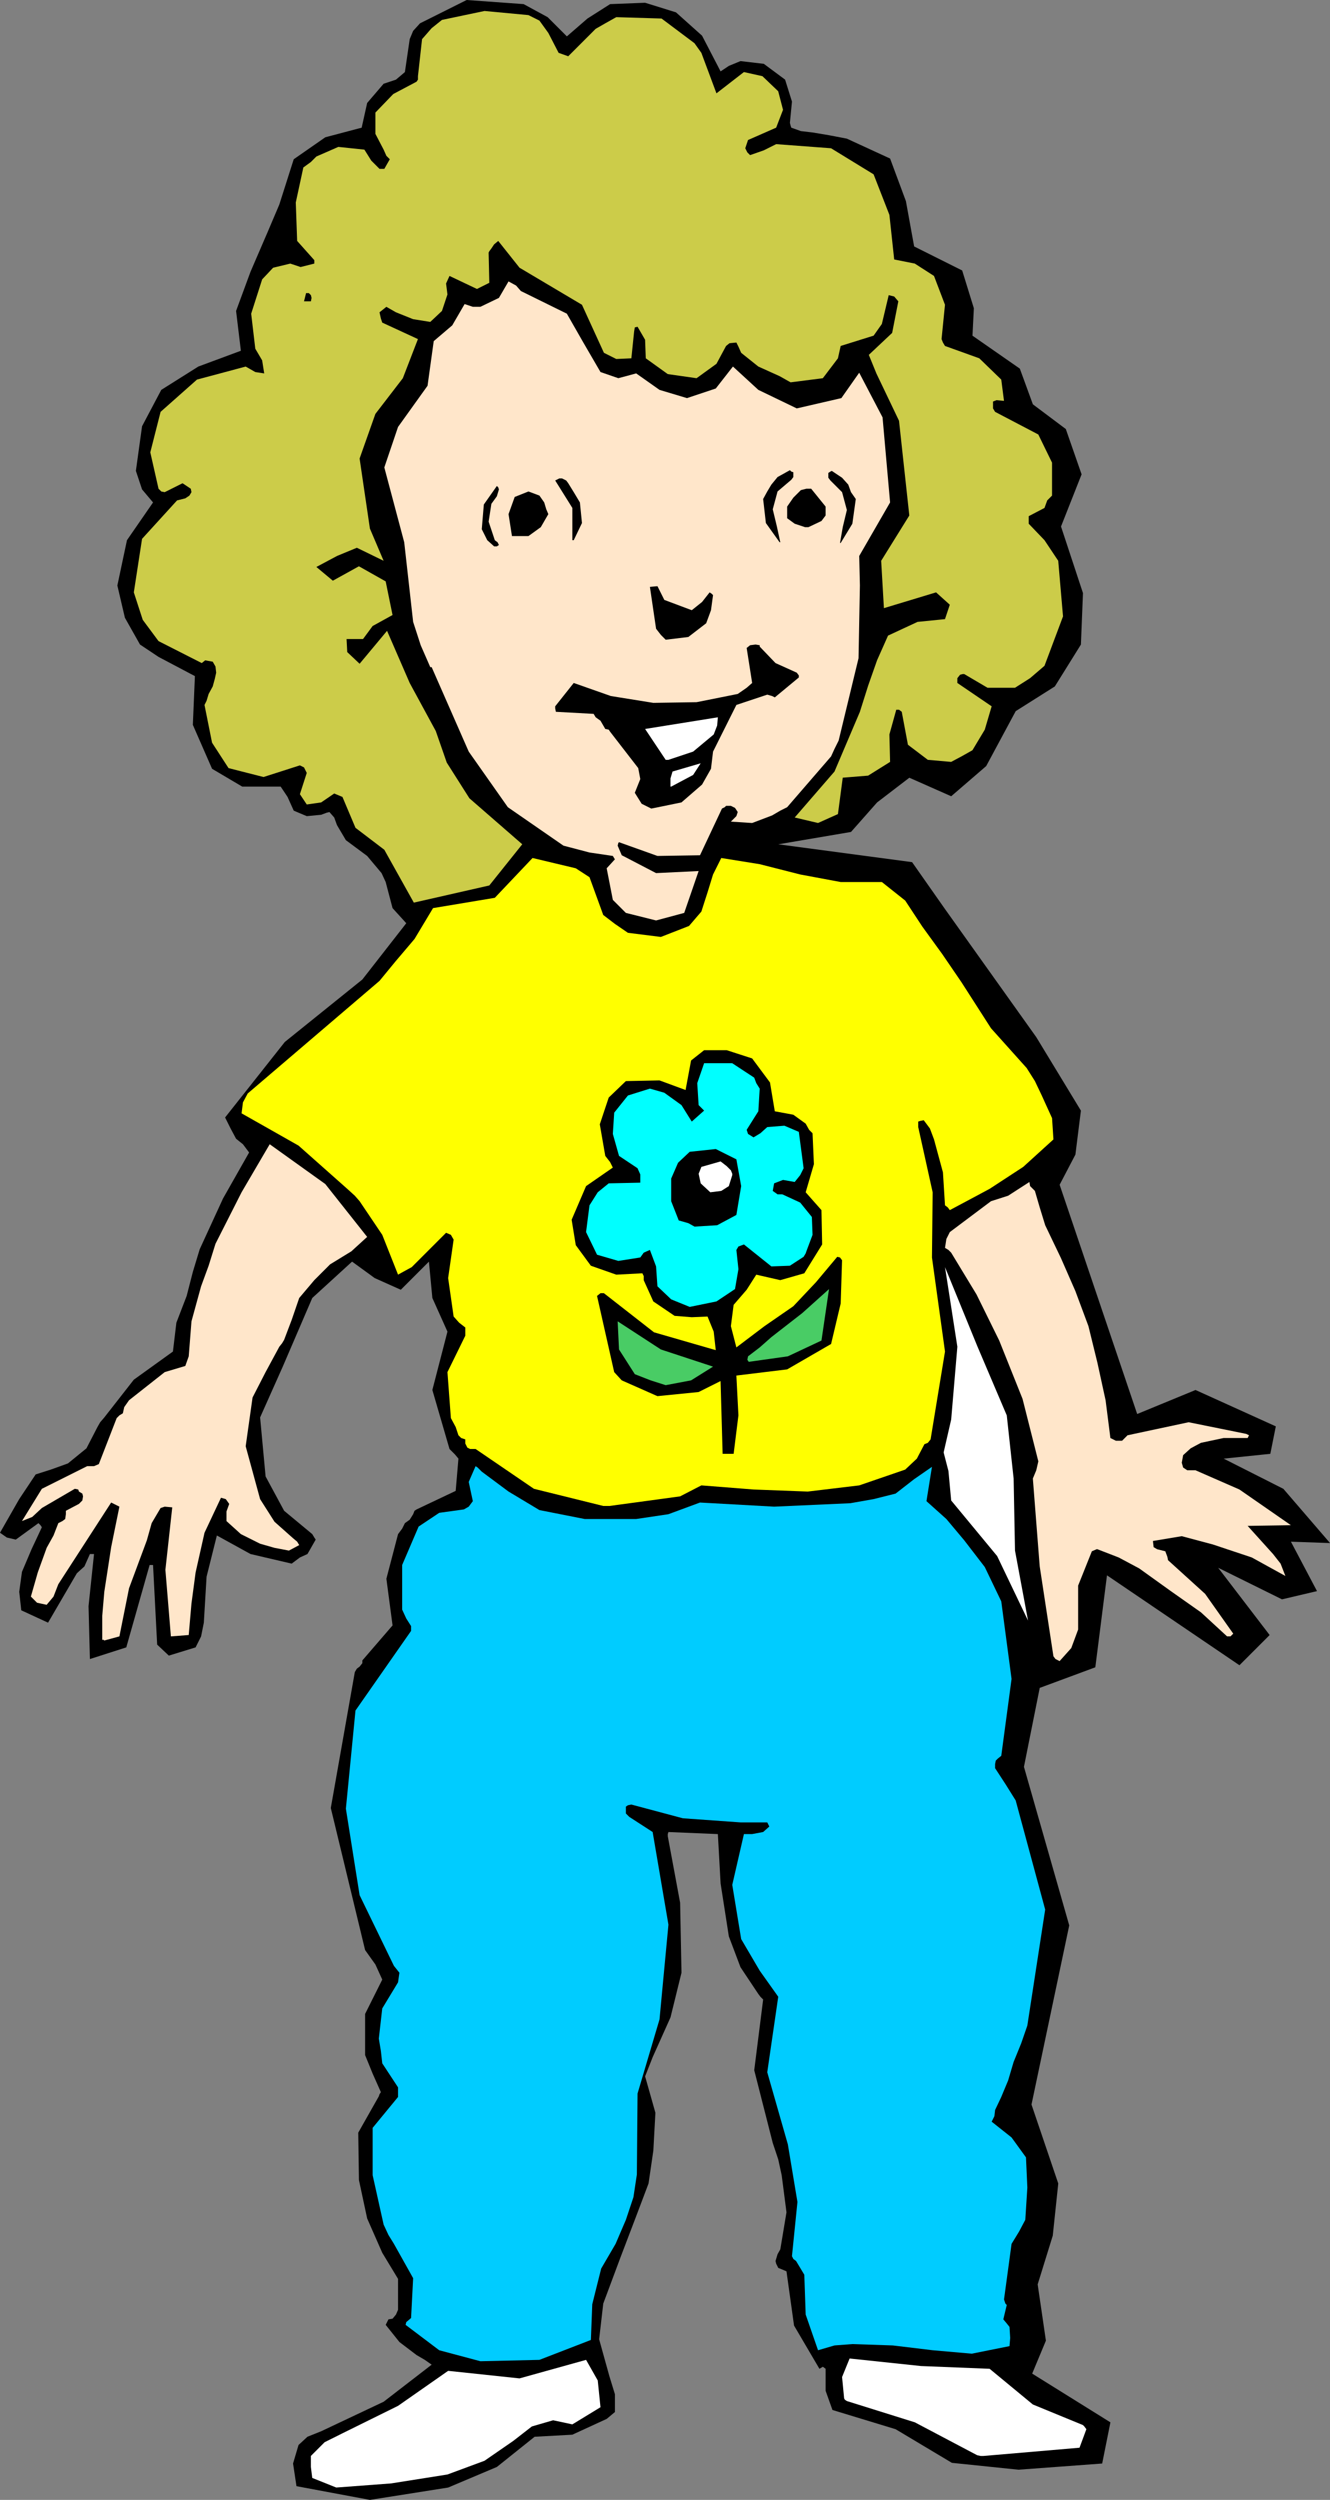
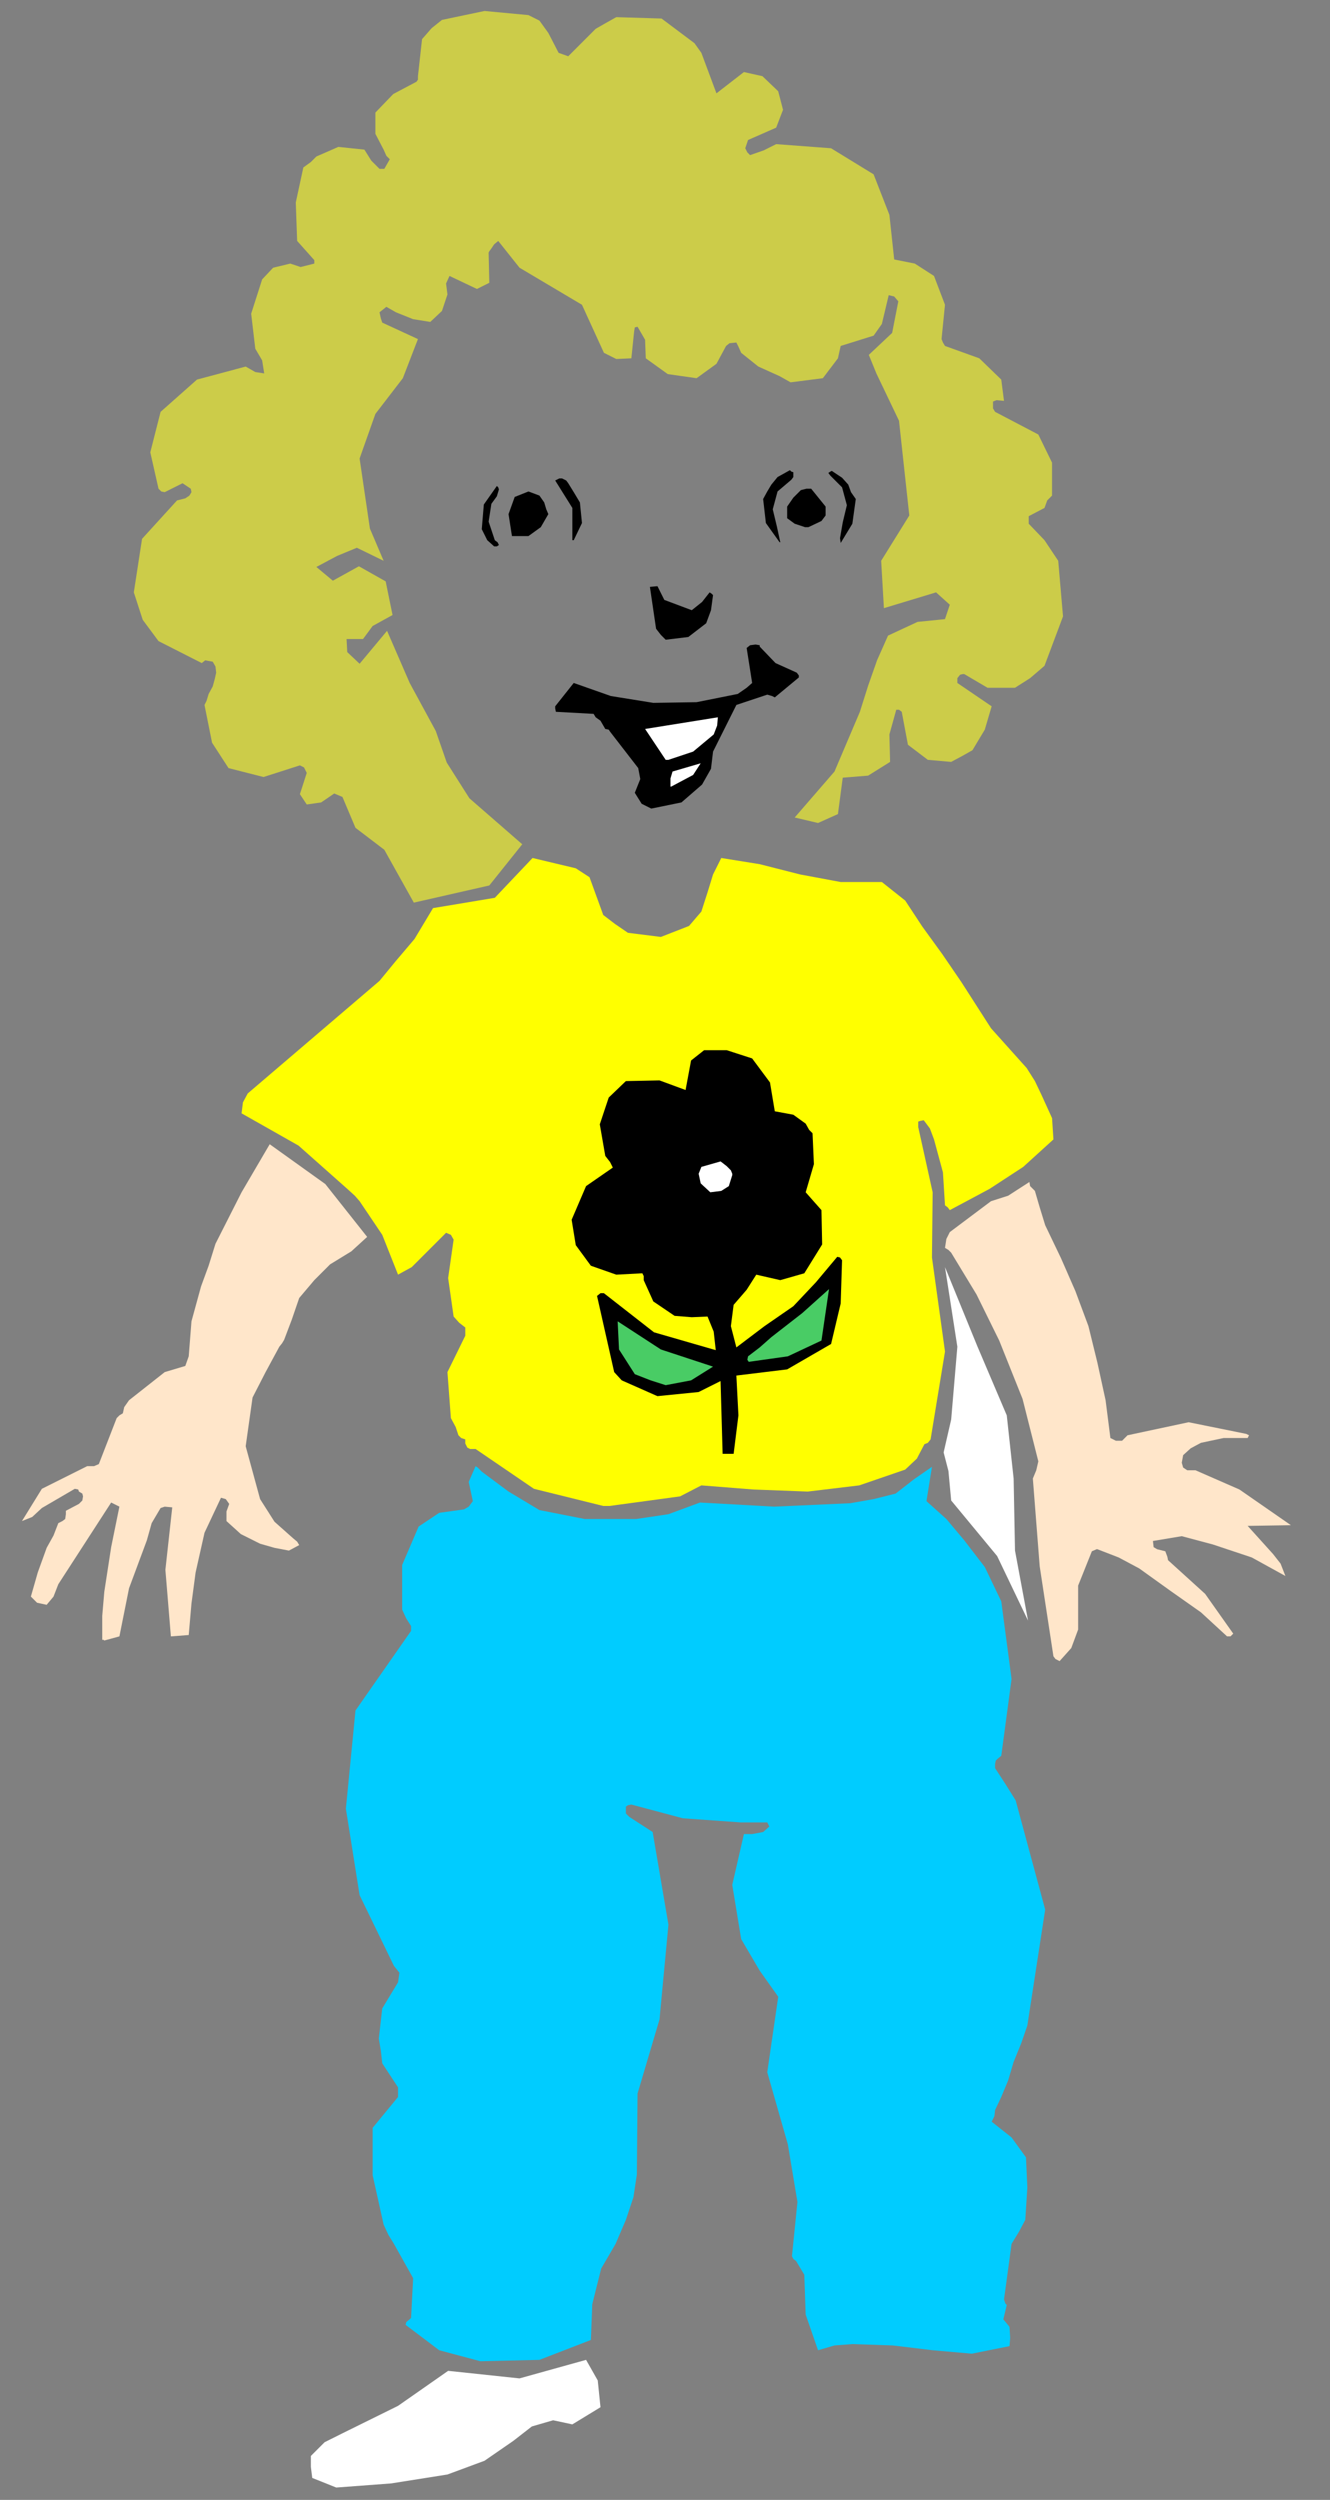
<svg xmlns="http://www.w3.org/2000/svg" xmlns:ns1="http://sodipodi.sourceforge.net/DTD/sodipodi-0.dtd" xmlns:ns2="http://www.inkscape.org/namespaces/inkscape" version="1.0" width="82.864mm" height="155.711mm" id="svg27" ns1:docname="Girl Standing 03.wmf">
  <rect width="100%" height="100%" fill="#808080" stroke="none" />
  <ns1:namedview id="namedview27" pagecolor="#ffffff" bordercolor="#000000" borderopacity="0.25" ns2:showpageshadow="2" ns2:pageopacity="0.0" ns2:pagecheckerboard="0" ns2:deskcolor="#d1d1d1" ns2:document-units="mm" />
  <defs id="defs1">
    <pattern id="WMFhbasepattern" patternUnits="userSpaceOnUse" width="6" height="6" x="0" y="0" />
  </defs>
-   <path style="fill:#000000;fill-opacity:1;fill-rule:evenodd;stroke:none" d="m 209.6,37.328 -10.181,-4.686 -4.202,-0.808 -3.878,-0.646 -2.747,-0.323 -2.262,-0.808 -0.162,-0.485 -0.162,-0.646 0.485,-5.009 -1.616,-5.171 -5.01,-3.717 -5.495,-0.646 -2.747,1.131 -1.939,1.293 -4.363,-8.403 -6.141,-5.494 -7.272,-2.262 -8.242,0.323 -5.333,3.393 -4.848,4.201 L 128.96,4.04 123.304,0.97 109.891,0 98.902,5.494 l -1.616,1.778 -0.808,1.939 -1.131,7.756 -2.101,1.778 -2.909,0.97 -3.878,4.525 -1.293,5.817 -8.565,2.262 -7.434,5.171 -3.394,10.665 -2.747,6.464 -4.04,9.372 -3.394,9.211 1.131,9.372 -10.019,3.717 -8.727,5.494 -4.525,8.564 -1.454,10.503 1.454,4.363 2.586,3.07 -6.141,8.888 -2.262,10.665 1.778,7.595 3.555,6.302 4.363,2.909 8.565,4.525 -0.485,11.473 4.525,10.342 7.111,4.201 h 9.05 l 1.616,2.424 1.454,3.232 3.07,1.293 3.394,-0.323 1.293,-0.485 0.646,-0.162 1.131,1.293 0.646,1.778 2.101,3.555 5.01,3.717 3.394,4.04 0.97,2.101 1.616,6.14 3.232,3.555 -10.343,13.25 -18.261,14.705 -14.06,17.775 1.293,2.585 1.293,2.424 1.616,1.293 1.454,1.939 -6.141,10.827 -5.495,11.958 -1.616,5.333 -1.454,5.656 -2.424,6.302 -0.808,6.787 -9.211,6.625 -6.949,8.888 -0.97,1.131 -0.646,1.131 -2.586,5.009 -4.363,3.555 -4.04,1.454 -3.555,1.131 L 4.525,352.915 0,360.833 l 1.616,1.131 2.101,0.485 5.333,-3.878 0.485,0.485 0.323,0.485 -2.424,5.171 -2.262,5.333 -0.646,4.686 0.485,4.363 6.303,2.909 6.787,-11.635 1.778,-1.616 1.293,-2.909 h 0.162 0.808 l -1.293,12.281 0.323,12.443 8.565,-2.747 5.495,-19.391 h 0.808 l 0.97,18.745 2.747,2.585 6.303,-1.939 1.293,-2.585 0.646,-3.232 0.646,-10.827 2.424,-9.695 7.919,4.363 9.696,2.262 1.939,-1.454 1.778,-0.808 1.939,-3.393 -0.323,-0.485 -0.485,-0.808 -6.626,-5.494 -4.363,-8.08 -1.293,-13.897 5.333,-11.958 6.949,-16.159 9.373,-8.564 5.333,3.878 6.141,2.747 6.626,-6.625 0.808,8.564 3.555,7.918 -3.555,13.735 4.04,13.897 1.293,1.293 0.808,0.97 -0.646,7.595 -9.211,4.363 -0.485,0.323 -0.323,0.808 -0.808,1.293 -1.131,0.808 -0.646,1.293 -0.97,1.293 -2.747,10.503 1.454,10.988 -7.111,8.241 v 0.646 l -0.646,0.808 -0.646,0.485 -0.485,0.808 -5.656,31.995 8.08,33.449 2.424,3.393 1.616,3.555 -4.04,8.08 v 9.695 l 1.778,4.363 1.939,4.363 -0.323,0.485 -0.162,0.485 -4.848,8.564 0.162,11.15 1.939,9.049 3.555,8.08 3.717,6.14 v 7.272 l -0.485,1.131 -0.808,0.97 -0.97,0.162 -0.646,1.293 3.232,4.04 4.04,3.07 1.939,1.131 1.616,1.131 -11.312,8.726 -14.706,6.948 -3.232,1.293 -2.101,1.939 -1.293,4.363 0.808,5.333 17.292,3.232 18.423,-2.909 11.474,-4.848 8.888,-7.11 8.888,-0.485 8.08,-3.717 0.97,-0.808 0.97,-0.808 v -4.201 l -1.293,-4.201 -2.424,-8.726 0.97,-8.403 4.04,-10.827 3.878,-10.18 2.747,-7.272 1.131,-7.756 0.485,-8.888 -2.424,-8.564 1.778,-4.525 4.202,-9.372 2.586,-10.503 -0.323,-16.482 -2.909,-15.674 v -0.485 l 0.162,-0.485 11.635,0.485 0.646,11.635 1.939,12.443 2.747,7.272 4.202,6.302 0.485,0.646 0.646,0.646 -2.101,16.644 4.363,17.129 1.293,3.878 0.808,3.717 1.131,8.726 -1.454,8.726 -0.646,1.131 -0.485,1.616 0.162,0.646 0.485,0.97 0.808,0.323 1.131,0.485 1.778,12.766 5.979,10.18 0.808,-0.485 0.646,0.485 v 5.171 l 1.616,4.525 14.868,4.525 13.252,7.918 15.676,1.616 19.716,-1.454 1.939,-9.695 -18.423,-11.473 3.232,-7.756 -1.939,-13.25 3.555,-11.473 1.293,-12.281 -6.303,-18.583 8.888,-42.175 -10.666,-37.328 3.717,-18.583 13.09,-4.848 2.747,-21.653 31.19,21.168 7.111,-7.11 -12.12,-15.836 15.029,7.433 8.242,-1.939 -6.141,-11.635 9.211,0.323 -10.989,-12.766 -14.06,-7.11 10.989,-1.131 1.293,-6.464 -18.908,-8.564 -13.736,5.656 -18.261,-53.971 3.717,-7.11 1.293,-10.342 -10.504,-17.29 -21.655,-30.379 -7.595,-10.827 -31.513,-4.201 17.13,-2.909 6.141,-6.948 7.595,-5.817 9.858,4.363 8.242,-7.11 6.949,-12.927 9.211,-5.817 6.141,-9.857 0.485,-12.119 -5.171,-15.674 4.848,-12.281 -3.717,-10.665 -7.757,-5.817 -3.07,-8.403 -11.151,-7.756 0.323,-6.464 -2.747,-8.888 -11.312,-5.656 -1.939,-10.665 z" id="path1" />
  <path style="fill:#ffffff;fill-opacity:1;fill-rule:evenodd;stroke:none" d="m 79.186,585.606 12.928,-0.97 13.252,-2.101 8.727,-3.232 6.787,-4.686 4.363,-3.393 5.01,-1.454 2.262,0.485 2.262,0.485 6.626,-4.04 -0.646,-6.302 -2.747,-4.848 -15.676,4.363 -16.807,-1.778 -11.797,8.241 -13.09,6.464 -4.202,2.101 -3.232,3.232 v 2.585 l 0.323,2.585 z" id="path2" />
-   <path style="fill:#ffffff;fill-opacity:1;fill-rule:evenodd;stroke:none" d="m 231.578,578.173 22.625,-1.939 1.616,-4.363 -0.485,-0.646 -0.323,-0.323 -11.797,-4.848 -10.181,-8.403 -16.16,-0.646 -16.807,-1.778 -1.778,4.363 0.485,5.009 0.162,0.323 0.485,0.323 15.999,5.009 14.706,7.756 0.808,0.162 z" id="path3" />
  <path style="fill:#00ccff;fill-opacity:1;fill-rule:evenodd;stroke:none" d="m 113.123,555.873 13.898,-0.323 12.12,-4.686 0.323,-8.403 2.101,-8.403 3.394,-5.817 2.424,-5.656 1.778,-5.333 0.808,-5.333 0.162,-19.068 5.171,-17.452 2.101,-22.3 -3.717,-21.815 -5.495,-3.555 -0.808,-0.808 v -1.616 l 0.485,-0.323 0.808,-0.162 12.12,3.232 13.575,0.97 h 3.232 3.07 l 0.485,0.97 -1.454,1.293 -2.586,0.485 h -1.939 l -2.747,11.958 2.101,12.766 4.363,7.433 4.363,6.14 -2.586,17.775 4.848,16.967 2.262,13.574 -1.293,12.766 0.323,0.646 0.646,0.485 1.939,3.232 0.323,9.372 2.909,8.403 3.878,-1.131 4.202,-0.323 9.535,0.323 9.373,1.131 9.211,0.808 8.888,-1.778 0.162,-1.939 -0.162,-2.585 -0.646,-0.808 -0.808,-0.97 0.808,-3.393 -0.323,-0.323 -0.323,-0.97 1.778,-13.089 1.778,-2.909 1.454,-2.747 0.485,-7.595 -0.323,-7.11 -3.394,-4.686 -4.687,-3.717 0.646,-1.293 0.162,-1.454 1.454,-3.07 1.616,-3.878 1.293,-4.363 1.778,-4.363 1.454,-4.201 4.202,-27.309 -6.949,-25.693 -2.424,-3.878 -2.424,-3.717 v -0.97 l 0.162,-0.808 0.485,-0.485 0.808,-0.646 2.424,-18.098 -2.424,-18.26 -3.878,-8.08 -4.848,-6.302 -4.202,-5.009 -4.687,-4.201 1.293,-8.08 -4.202,2.909 -4.363,3.393 -5.171,1.293 -5.495,0.97 -17.938,0.808 -17.453,-0.97 -7.434,2.747 -7.595,1.131 h -12.12 l -10.666,-2.101 -7.272,-4.363 -6.303,-4.686 -0.97,-0.97 -0.485,-0.323 -1.616,3.717 0.97,4.525 -0.97,1.293 -1.131,0.646 -5.818,0.808 -4.848,3.232 -3.878,9.049 v 10.503 l 0.97,2.101 1.131,1.778 v 0.485 0.646 l -13.09,18.745 -2.262,23.108 3.232,20.36 8.08,16.644 1.293,1.616 -0.323,2.262 -3.717,6.14 -0.808,7.11 0.485,2.909 0.323,2.909 3.717,5.656 v 2.262 l -5.979,7.272 v 11.15 l 2.586,11.635 1.131,2.424 1.293,2.101 4.525,8.08 -0.485,9.372 -1.131,0.97 -0.162,0.646 7.919,5.979 z" id="path4" />
  <path style="fill:#ffe6ca;fill-opacity:1;fill-rule:evenodd;stroke:none" d="m 249.516,391.051 2.747,-3.07 1.616,-4.363 v -10.342 l 3.232,-8.08 1.131,-0.485 h 0.162 l 5.01,1.939 4.848,2.585 7.434,5.333 7.111,5.009 6.141,5.656 h 0.808 l 0.646,-0.646 -6.626,-9.372 -8.727,-7.918 -0.162,-0.808 -0.485,-1.293 -1.939,-0.485 -0.808,-0.485 -0.162,-1.454 6.787,-1.131 7.272,1.939 9.211,3.07 7.919,4.363 -1.131,-2.909 -1.778,-2.262 -5.979,-6.625 10.181,-0.162 -12.12,-8.403 -10.343,-4.525 h -1.939 l -0.97,-0.646 -0.323,-1.131 0.323,-1.778 1.778,-1.616 2.424,-1.293 5.333,-1.131 h 5.656 l 0.323,-0.646 -0.646,-0.323 -13.575,-2.747 -14.383,3.07 -0.646,0.646 -0.646,0.646 h -1.454 l -1.293,-0.646 -1.131,-8.888 -1.939,-8.888 -2.101,-8.564 -3.07,-8.241 -3.394,-7.756 -3.717,-7.756 -1.293,-4.201 -1.131,-3.878 -1.131,-1.131 -0.162,-0.97 -5.01,3.232 -4.04,1.293 -9.696,7.272 -0.808,1.616 -0.323,2.101 0.808,0.485 0.646,0.646 5.979,9.857 5.333,10.827 5.495,13.735 3.717,14.705 -0.485,2.101 -0.808,1.939 1.616,20.684 3.232,21.168 0.485,0.646 z" id="path5" />
  <path style="fill:#ffe6ca;fill-opacity:1;fill-rule:evenodd;stroke:none" d="m 24.564,386.203 3.555,-0.97 2.262,-11.311 4.202,-11.311 1.131,-4.04 2.101,-3.555 0.97,-0.323 1.778,0.162 -1.616,14.705 1.293,15.674 4.202,-0.323 0.646,-7.433 0.97,-7.272 2.101,-9.372 3.878,-8.241 1.131,0.323 0.808,1.131 -0.646,1.778 v 2.262 l 3.394,3.07 4.525,2.262 3.394,0.97 3.394,0.646 2.424,-1.293 -0.485,-0.808 -0.97,-0.808 -4.363,-3.878 -3.394,-5.333 -3.394,-12.443 1.616,-11.473 3.07,-5.979 3.232,-5.979 0.646,-0.808 0.485,-0.808 1.778,-4.686 1.778,-5.171 3.555,-4.201 3.717,-3.717 5.01,-3.07 3.717,-3.393 -9.858,-12.443 -13.09,-9.372 -6.626,11.311 -6.141,12.119 -1.616,5.171 -1.778,4.848 -2.262,8.241 -0.646,8.241 -0.808,2.262 -4.848,1.454 -8.403,6.625 -1.131,1.616 -0.323,1.454 -0.808,0.485 -0.646,0.646 -4.202,10.827 -1.131,0.485 H 20.524 l -10.666,5.332 -4.687,7.595 2.424,-0.97 2.262,-2.101 7.757,-4.525 0.808,0.162 0.162,0.485 0.808,0.485 0.162,0.646 -0.162,0.97 -0.808,0.808 -3.07,1.616 v 0.808 l -0.162,1.131 -0.646,0.485 -0.97,0.485 -1.131,2.909 -1.616,2.909 -2.101,5.817 -1.616,5.656 1.454,1.454 2.262,0.485 1.616,-1.939 1.131,-2.909 12.443,-19.229 1.939,0.97 -1.939,9.534 -1.616,10.503 -0.485,5.656 v 5.656 h 0.323 z" id="path6" />
  <path style="fill:#ffff00;fill-opacity:1;fill-rule:evenodd;stroke:none" d="m 143.504,354.531 16.645,-2.262 5.01,-2.585 12.282,0.97 12.767,0.485 12.12,-1.454 10.827,-3.717 2.747,-2.585 1.778,-3.393 0.808,-0.323 0.646,-0.808 3.394,-20.684 -3.07,-22.138 0.162,-15.351 -3.394,-15.351 v -0.808 -0.485 l 0.485,-0.162 0.808,-0.162 1.454,1.939 0.97,2.585 2.101,7.756 0.485,7.756 0.646,0.485 0.485,0.646 9.373,-5.009 7.919,-5.171 7.111,-6.464 -0.323,-5.009 -2.424,-5.333 -1.616,-3.393 -1.939,-3.07 -8.403,-9.372 -6.949,-10.827 -4.525,-6.625 -4.687,-6.464 -4.04,-6.14 -5.495,-4.363 h -9.696 l -9.535,-1.778 -9.535,-2.424 -9.05,-1.454 -1.939,3.878 -1.293,4.201 -1.454,4.525 -2.909,3.393 -6.626,2.585 -7.757,-0.97 -3.07,-2.101 -2.747,-2.101 -3.232,-8.888 -3.232,-2.101 -10.181,-2.424 -8.888,9.372 -14.544,2.424 -4.363,7.272 -4.525,5.333 -3.717,4.525 -31.028,26.501 -1.131,2.101 -0.323,2.585 13.413,7.595 11.474,10.18 1.778,1.616 1.131,1.293 5.333,7.918 3.717,9.372 3.232,-1.778 8.08,-8.08 1.131,0.485 0.646,1.131 -1.293,9.049 1.293,9.049 1.293,1.454 1.454,1.131 v 0.808 1.131 l -4.202,8.564 0.808,10.827 1.131,2.101 0.646,1.939 0.646,0.646 0.97,0.323 v 0.97 l 0.485,0.97 0.646,0.323 h 1.293 l 13.736,9.372 16.322,4.04 h 0.808 z" id="path7" />
  <path style="fill:#000000;fill-opacity:1;fill-rule:evenodd;stroke:none" d="m 170.815,342.25 h 1.939 l 1.131,-9.049 -0.485,-9.372 11.959,-1.454 10.343,-5.979 2.262,-9.534 0.323,-10.18 -0.485,-0.646 -0.646,-0.162 -5.01,5.979 -5.333,5.656 -6.787,4.686 -6.626,5.009 -1.293,-5.009 0.646,-5.009 3.07,-3.555 2.262,-3.555 5.656,1.293 5.656,-1.616 4.202,-6.787 -0.162,-8.08 -3.717,-4.201 1.939,-6.625 -0.323,-7.272 -0.808,-0.808 -0.808,-1.454 -2.909,-2.101 -4.363,-0.808 -1.131,-6.787 -4.202,-5.656 -5.979,-1.939 h -5.333 l -3.07,2.424 -1.293,6.948 -6.141,-2.262 -7.919,0.162 -4.04,3.878 -2.101,6.302 1.293,7.433 1.131,1.454 0.646,1.293 -6.303,4.363 -3.394,7.918 0.97,5.979 3.555,4.848 5.979,2.101 6.141,-0.323 0.323,0.646 v 0.97 l 2.262,5.009 5.01,3.393 4.04,0.323 3.717,-0.162 1.454,3.555 0.485,4.363 -14.544,-4.201 -11.797,-9.211 h -0.808 l -0.808,0.646 4.04,17.937 1.778,1.939 8.403,3.717 9.696,-0.97 5.171,-2.585 0.485,17.129 h 0.485 z" id="path8" />
  <path style="fill:#49cc65;fill-opacity:1;fill-rule:evenodd;stroke:none" d="m 156.756,326.091 5.979,-1.131 5.171,-3.232 -12.282,-4.04 -10.181,-6.625 0.323,6.625 3.717,5.817 3.717,1.454 z" id="path9" />
  <path style="fill:#49cc65;fill-opacity:1;fill-rule:evenodd;stroke:none" d="m 176.31,320.597 9.211,-1.293 7.919,-3.717 1.778,-12.119 -6.303,5.656 -7.272,5.656 -2.747,2.424 -2.747,2.101 -0.162,0.808 z" id="path10" />
-   <path style="fill:#00ffff;fill-opacity:1;fill-rule:evenodd;stroke:none" d="m 162.412,307.669 6.303,-1.293 4.363,-2.909 0.808,-4.686 -0.485,-4.525 0.485,-0.808 1.293,-0.485 6.464,5.171 4.363,-0.162 3.232,-2.101 0.485,-0.808 0.162,-0.485 1.454,-3.878 -0.162,-4.201 -2.747,-3.393 -4.202,-1.939 h -0.97 -0.162 l -1.131,-0.808 0.323,-1.778 2.101,-0.808 2.747,0.485 1.293,-1.616 0.808,-1.616 -1.131,-8.564 -3.394,-1.454 -4.04,0.323 -1.616,1.454 -1.616,0.97 -1.293,-0.808 -0.323,-0.97 2.747,-4.363 0.323,-5.333 -0.808,-1.293 -0.485,-1.293 -5.171,-3.393 h -6.626 l -1.616,4.686 0.323,5.171 0.485,0.485 0.808,0.808 -2.909,2.585 -2.424,-3.878 -4.04,-2.909 -3.394,-0.97 -5.171,1.616 -3.232,4.04 -0.323,5.009 1.454,5.171 4.363,2.909 0.646,1.454 v 1.939 l -7.434,0.162 -2.586,2.101 -1.939,3.07 -0.808,6.302 2.586,5.332 5.01,1.454 5.171,-0.808 0.808,-1.131 1.454,-0.646 1.454,3.878 0.323,4.686 3.232,3.07 z" id="path11" />
  <path style="fill:#000000;fill-opacity:1;fill-rule:evenodd;stroke:none" d="m 163.543,288.763 5.333,-0.323 4.525,-2.424 1.131,-6.787 -1.131,-6.302 -4.848,-2.424 -6.141,0.646 -2.747,2.585 -1.616,3.717 v 5.333 l 1.778,4.525 2.262,0.646 z" id="path12" />
  <path style="fill:#ffffff;fill-opacity:1;fill-rule:evenodd;stroke:none" d="m 167.26,280.684 2.586,-0.323 1.778,-1.131 0.808,-2.585 v -0.323 l -0.323,-0.808 -0.97,-0.97 -1.454,-1.131 -4.525,1.293 -0.646,1.616 0.485,2.262 z" id="path13" />
  <path style="fill:#cccc49;fill-opacity:1;fill-rule:evenodd;stroke:none" d="m 90.498,200.05 6.949,12.443 17.776,-4.04 7.757,-9.695 -12.443,-10.827 -5.333,-8.403 -2.586,-7.433 -6.141,-11.311 -5.333,-12.281 -6.464,7.756 -2.909,-2.747 -0.162,-3.07 h 3.878 l 2.262,-3.07 4.687,-2.585 -1.616,-7.918 -6.303,-3.555 -6.141,3.393 -3.878,-3.232 4.848,-2.585 4.687,-1.939 6.303,3.07 -3.232,-7.595 -2.424,-16.482 3.717,-10.503 6.464,-8.403 3.555,-9.211 -8.403,-3.878 -0.323,-0.97 -0.323,-1.454 1.616,-1.293 2.262,1.293 4.04,1.616 4.04,0.646 2.747,-2.585 1.293,-3.878 -0.323,-2.585 0.808,-1.778 6.464,3.07 2.909,-1.454 -0.162,-7.11 0.162,-0.323 0.485,-0.646 0.646,-0.97 0.97,-0.808 5.01,6.302 14.706,8.726 5.171,11.311 2.909,1.454 3.555,-0.162 0.646,-6.302 0.162,-0.97 0.646,-0.162 1.778,3.07 0.162,4.363 5.171,3.717 6.787,0.97 4.687,-3.393 2.262,-4.201 0.808,-0.646 1.616,-0.162 0.485,0.97 0.646,1.454 4.04,3.232 5.01,2.262 2.586,1.454 7.595,-0.97 3.555,-4.686 0.646,-2.909 7.757,-2.424 1.939,-2.747 1.616,-6.787 1.293,0.323 0.97,1.131 -1.454,7.433 -5.495,5.171 1.778,4.363 5.333,11.15 2.424,22.3 -6.626,10.665 0.646,11.15 12.282,-3.717 3.232,2.909 -1.131,3.393 -6.464,0.646 -6.949,3.232 -2.586,5.817 -2.101,5.979 -1.939,6.14 -5.979,14.058 -9.373,10.827 5.495,1.293 4.687,-2.101 1.131,-8.564 5.979,-0.485 5.171,-3.232 -0.162,-6.464 1.616,-5.817 h 0.646 l 0.646,0.485 1.454,7.756 4.687,3.555 5.495,0.485 2.424,-1.293 2.586,-1.454 2.909,-4.848 1.616,-5.494 -8.08,-5.494 v -1.131 l 0.646,-0.808 0.646,-0.162 h 0.323 l 5.495,3.232 h 6.464 l 3.555,-2.262 3.394,-2.909 4.363,-11.635 -1.131,-13.089 -3.232,-4.848 -3.717,-3.878 v -0.646 -1.131 l 3.717,-1.939 0.646,-1.778 1.131,-1.131 v -7.756 l -3.232,-6.625 -10.181,-5.333 -0.485,-0.808 v -1.616 l 0.808,-0.323 1.778,0.162 -0.646,-5.009 -5.171,-5.009 -8.08,-2.909 -0.485,-0.808 -0.323,-0.808 0.808,-8.08 -2.586,-6.787 -4.525,-2.909 -4.848,-0.97 -1.131,-10.503 -3.717,-9.534 -10.019,-6.14 -12.928,-0.97 -2.909,1.454 -3.232,1.131 -0.646,-0.646 -0.485,-0.97 0.323,-0.97 0.323,-0.97 6.626,-2.909 1.616,-4.201 -1.131,-4.363 -3.717,-3.555 -4.363,-0.97 -6.464,5.009 -3.555,-9.534 -1.616,-2.262 -7.757,-5.817 -10.666,-0.323 -2.586,1.454 -2.262,1.293 -3.394,3.393 -3.07,3.07 -2.262,-0.808 L 129.121,7.756 127.021,4.848 124.435,3.555 114.092,2.585 104.073,4.686 101.649,6.625 99.386,9.211 98.417,17.937 v 0.808 l -0.323,0.485 -5.495,2.909 -4.202,4.363 v 5.009 l 1.939,3.717 0.646,1.454 0.808,0.808 -1.293,2.262 h -0.485 -0.646 l -1.939,-1.939 -1.616,-2.585 -6.141,-0.646 -5.171,2.262 -1.293,1.293 -1.778,1.293 -1.778,8.241 0.323,9.049 4.04,4.525 v 0.808 l -0.646,0.162 -2.586,0.646 -2.424,-0.808 -4.04,0.97 -2.586,2.747 -2.586,8.08 0.97,8.241 1.616,2.747 0.485,3.07 -2.101,-0.323 -2.262,-1.293 -11.474,3.07 -8.565,7.595 -2.424,9.534 1.939,8.564 0.646,0.646 0.808,0.162 4.202,-2.101 1.939,1.293 0.162,0.808 -0.485,0.808 -0.97,0.646 -1.939,0.485 -8.242,9.049 -1.939,12.604 2.101,6.464 3.717,5.009 10.181,5.171 0.808,-0.646 1.778,0.323 0.646,1.131 0.162,1.454 -0.323,1.454 -0.485,1.778 -0.97,1.778 -0.485,1.616 -0.485,0.97 1.778,8.888 3.878,5.979 8.242,2.101 8.565,-2.747 0.97,0.485 0.646,1.293 -1.616,5.009 1.616,2.424 3.394,-0.485 3.07,-2.101 1.939,0.808 3.07,7.272 z" id="path14" />
-   <path style="fill:#ffe6ca;fill-opacity:1;fill-rule:evenodd;stroke:none" d="m 202.166,154.966 -4.687,19.391 -0.97,1.939 -0.808,1.778 -10.343,11.958 -1.616,0.808 -1.939,1.131 -4.686,1.778 -5.01,-0.323 1.293,-1.293 0.323,-0.97 -0.646,-0.97 -0.97,-0.485 h -0.485 -0.646 l -0.323,0.323 -0.646,0.323 -5.171,10.988 -10.019,0.162 -9.05,-3.232 -0.162,0.162 -0.162,0.646 0.97,2.262 8.08,4.201 10.019,-0.485 -3.394,9.857 -6.626,1.778 -7.111,-1.778 -3.07,-3.07 -1.454,-7.433 1.778,-1.939 0.162,-0.162 -0.485,-0.808 -5.495,-0.808 -6.141,-1.616 -13.09,-9.049 -9.211,-13.089 -8.727,-19.876 h -0.323 l -2.262,-5.171 -1.778,-5.494 -2.101,-18.745 -4.687,-17.613 3.232,-9.534 6.949,-9.695 1.454,-10.503 4.363,-3.717 2.909,-5.009 1.939,0.646 h 1.778 l 4.363,-2.101 2.262,-3.878 1.778,0.97 1.131,1.293 10.827,5.333 3.878,6.787 4.04,6.948 4.202,1.454 4.202,-1.131 5.495,3.878 6.464,1.939 6.787,-2.262 4.04,-5.171 5.979,5.494 9.05,4.363 10.504,-2.424 4.202,-5.979 5.495,10.503 1.778,20.037 -7.272,12.604 0.162,6.948 z" id="path15" />
  <path style="fill:#000000;fill-opacity:1;fill-rule:evenodd;stroke:none" d="m 116.516,128.627 h 0.485 l 0.485,-0.323 -0.323,-0.646 -0.646,-0.485 -1.454,-4.363 0.646,-4.201 1.293,-1.778 0.485,-1.616 -0.162,-0.485 -0.323,-0.323 -3.07,4.363 -0.485,5.817 1.293,2.585 1.616,1.454 z" id="path16" />
-   <path style="fill:#000000;fill-opacity:1;fill-rule:evenodd;stroke:none" d="m 197.965,127.819 2.747,-4.525 0.808,-5.817 -1.131,-1.616 -0.646,-1.778 -1.454,-1.616 -2.424,-1.616 -0.323,0.162 -0.485,0.323 v 1.131 l 0.485,0.646 2.747,2.747 1.131,4.201 -0.97,4.04 -0.646,3.717 z" id="path17" />
+   <path style="fill:#000000;fill-opacity:1;fill-rule:evenodd;stroke:none" d="m 197.965,127.819 2.747,-4.525 0.808,-5.817 -1.131,-1.616 -0.646,-1.778 -1.454,-1.616 -2.424,-1.616 -0.323,0.162 -0.485,0.323 l 0.485,0.646 2.747,2.747 1.131,4.201 -0.97,4.04 -0.646,3.717 z" id="path17" />
  <path style="fill:#000000;fill-opacity:1;fill-rule:evenodd;stroke:none" d="m 183.582,127.657 -3.232,-4.525 -0.646,-5.656 0.97,-1.778 0.97,-1.616 1.454,-1.778 2.909,-1.616 0.323,0.323 0.485,0.162 v 1.131 l -0.485,0.646 -3.232,2.747 -1.131,4.201 0.97,4.04 0.808,3.717 z" id="path18" />
  <path style="fill:#000000;fill-opacity:1;fill-rule:evenodd;stroke:none" d="m 135.101,127.172 1.939,-4.04 -0.485,-4.848 -1.454,-2.424 -1.293,-2.101 -0.485,-0.646 -0.97,-0.485 h -0.646 l -0.97,0.485 4.04,6.464 v 7.595 z" id="path19" />
  <path style="fill:#000000;fill-opacity:1;fill-rule:evenodd;stroke:none" d="m 121.688,126.203 h 1.293 1.454 l 2.909,-2.101 1.778,-3.07 -0.485,-1.131 -0.485,-1.616 -1.131,-1.616 -2.586,-0.97 -3.232,1.293 -1.454,4.04 0.808,5.171 h 0.646 z" id="path20" />
  <path style="fill:#000000;fill-opacity:1;fill-rule:evenodd;stroke:none" d="m 190.369,124.102 3.07,-1.454 0.97,-1.293 v -2.101 l -3.394,-4.201 h -1.131 l -1.293,0.323 -1.778,1.778 -1.454,2.101 v 1.131 1.616 l 1.778,1.293 2.424,0.808 h 0.323 z" id="path21" />
-   <path style="fill:#000000;fill-opacity:1;fill-rule:evenodd;stroke:none" d="m 72.237,70.939 h 0.162 0.808 L 73.368,70.131 73.207,69.484 72.722,68.999 h -0.646 l -0.485,1.939 h 0.485 z" id="path22" />
  <path style="fill:#000000;fill-opacity:1;fill-rule:evenodd;stroke:none" d="m 156.756,150.603 5.333,-0.646 4.202,-3.232 1.131,-3.07 0.485,-3.555 -0.323,-0.323 -0.485,-0.323 -1.778,2.262 -2.424,1.939 -6.464,-2.424 -0.646,-1.293 -0.97,-1.939 -1.778,0.162 1.454,9.857 1.131,1.454 z" id="path23" />
  <path style="fill:#000000;fill-opacity:1;fill-rule:evenodd;stroke:none" d="m 153.362,190.354 7.111,-1.454 4.848,-4.201 2.101,-3.717 0.485,-4.04 5.495,-10.988 7.272,-2.424 1.131,0.323 0.646,0.323 5.656,-4.686 v -0.485 l -0.485,-0.646 -5.01,-2.262 -3.717,-3.878 v -0.323 l -0.97,-0.162 -1.293,0.162 -0.808,0.646 1.293,8.241 -1.293,1.131 -2.101,1.454 -9.696,1.939 -10.181,0.162 -10.019,-1.616 -8.727,-3.07 -4.363,5.494 v 0.485 l 0.162,0.808 8.888,0.485 0.485,0.808 1.131,0.808 1.131,1.939 0.808,0.162 0.323,0.485 6.626,8.564 0.485,2.585 -1.293,3.232 1.616,2.585 z" id="path24" />
  <path style="fill:#ffffff;fill-opacity:1;fill-rule:evenodd;stroke:none" d="m 157.402,178.881 5.818,-1.939 4.848,-4.04 0.808,-2.101 0.162,-1.939 -17.13,2.747 4.848,7.272 z" id="path25" />
  <path style="fill:#ffffff;fill-opacity:1;fill-rule:evenodd;stroke:none" d="m 158.048,185.183 5.171,-2.747 1.778,-2.747 -6.626,1.939 -0.485,1.616 v 1.939 z" id="path26" />
  <path style="fill:#ffffff;fill-opacity:1;fill-rule:evenodd;stroke:none" d="m 222.528,298.297 2.909,18.745 -1.454,17.129 -1.778,7.756 1.131,4.363 0.646,6.948 10.827,13.089 7.272,15.19 -3.07,-16.482 -0.323,-16.967 -1.616,-14.866 -6.949,-16.321 z" id="path27" />
</svg>